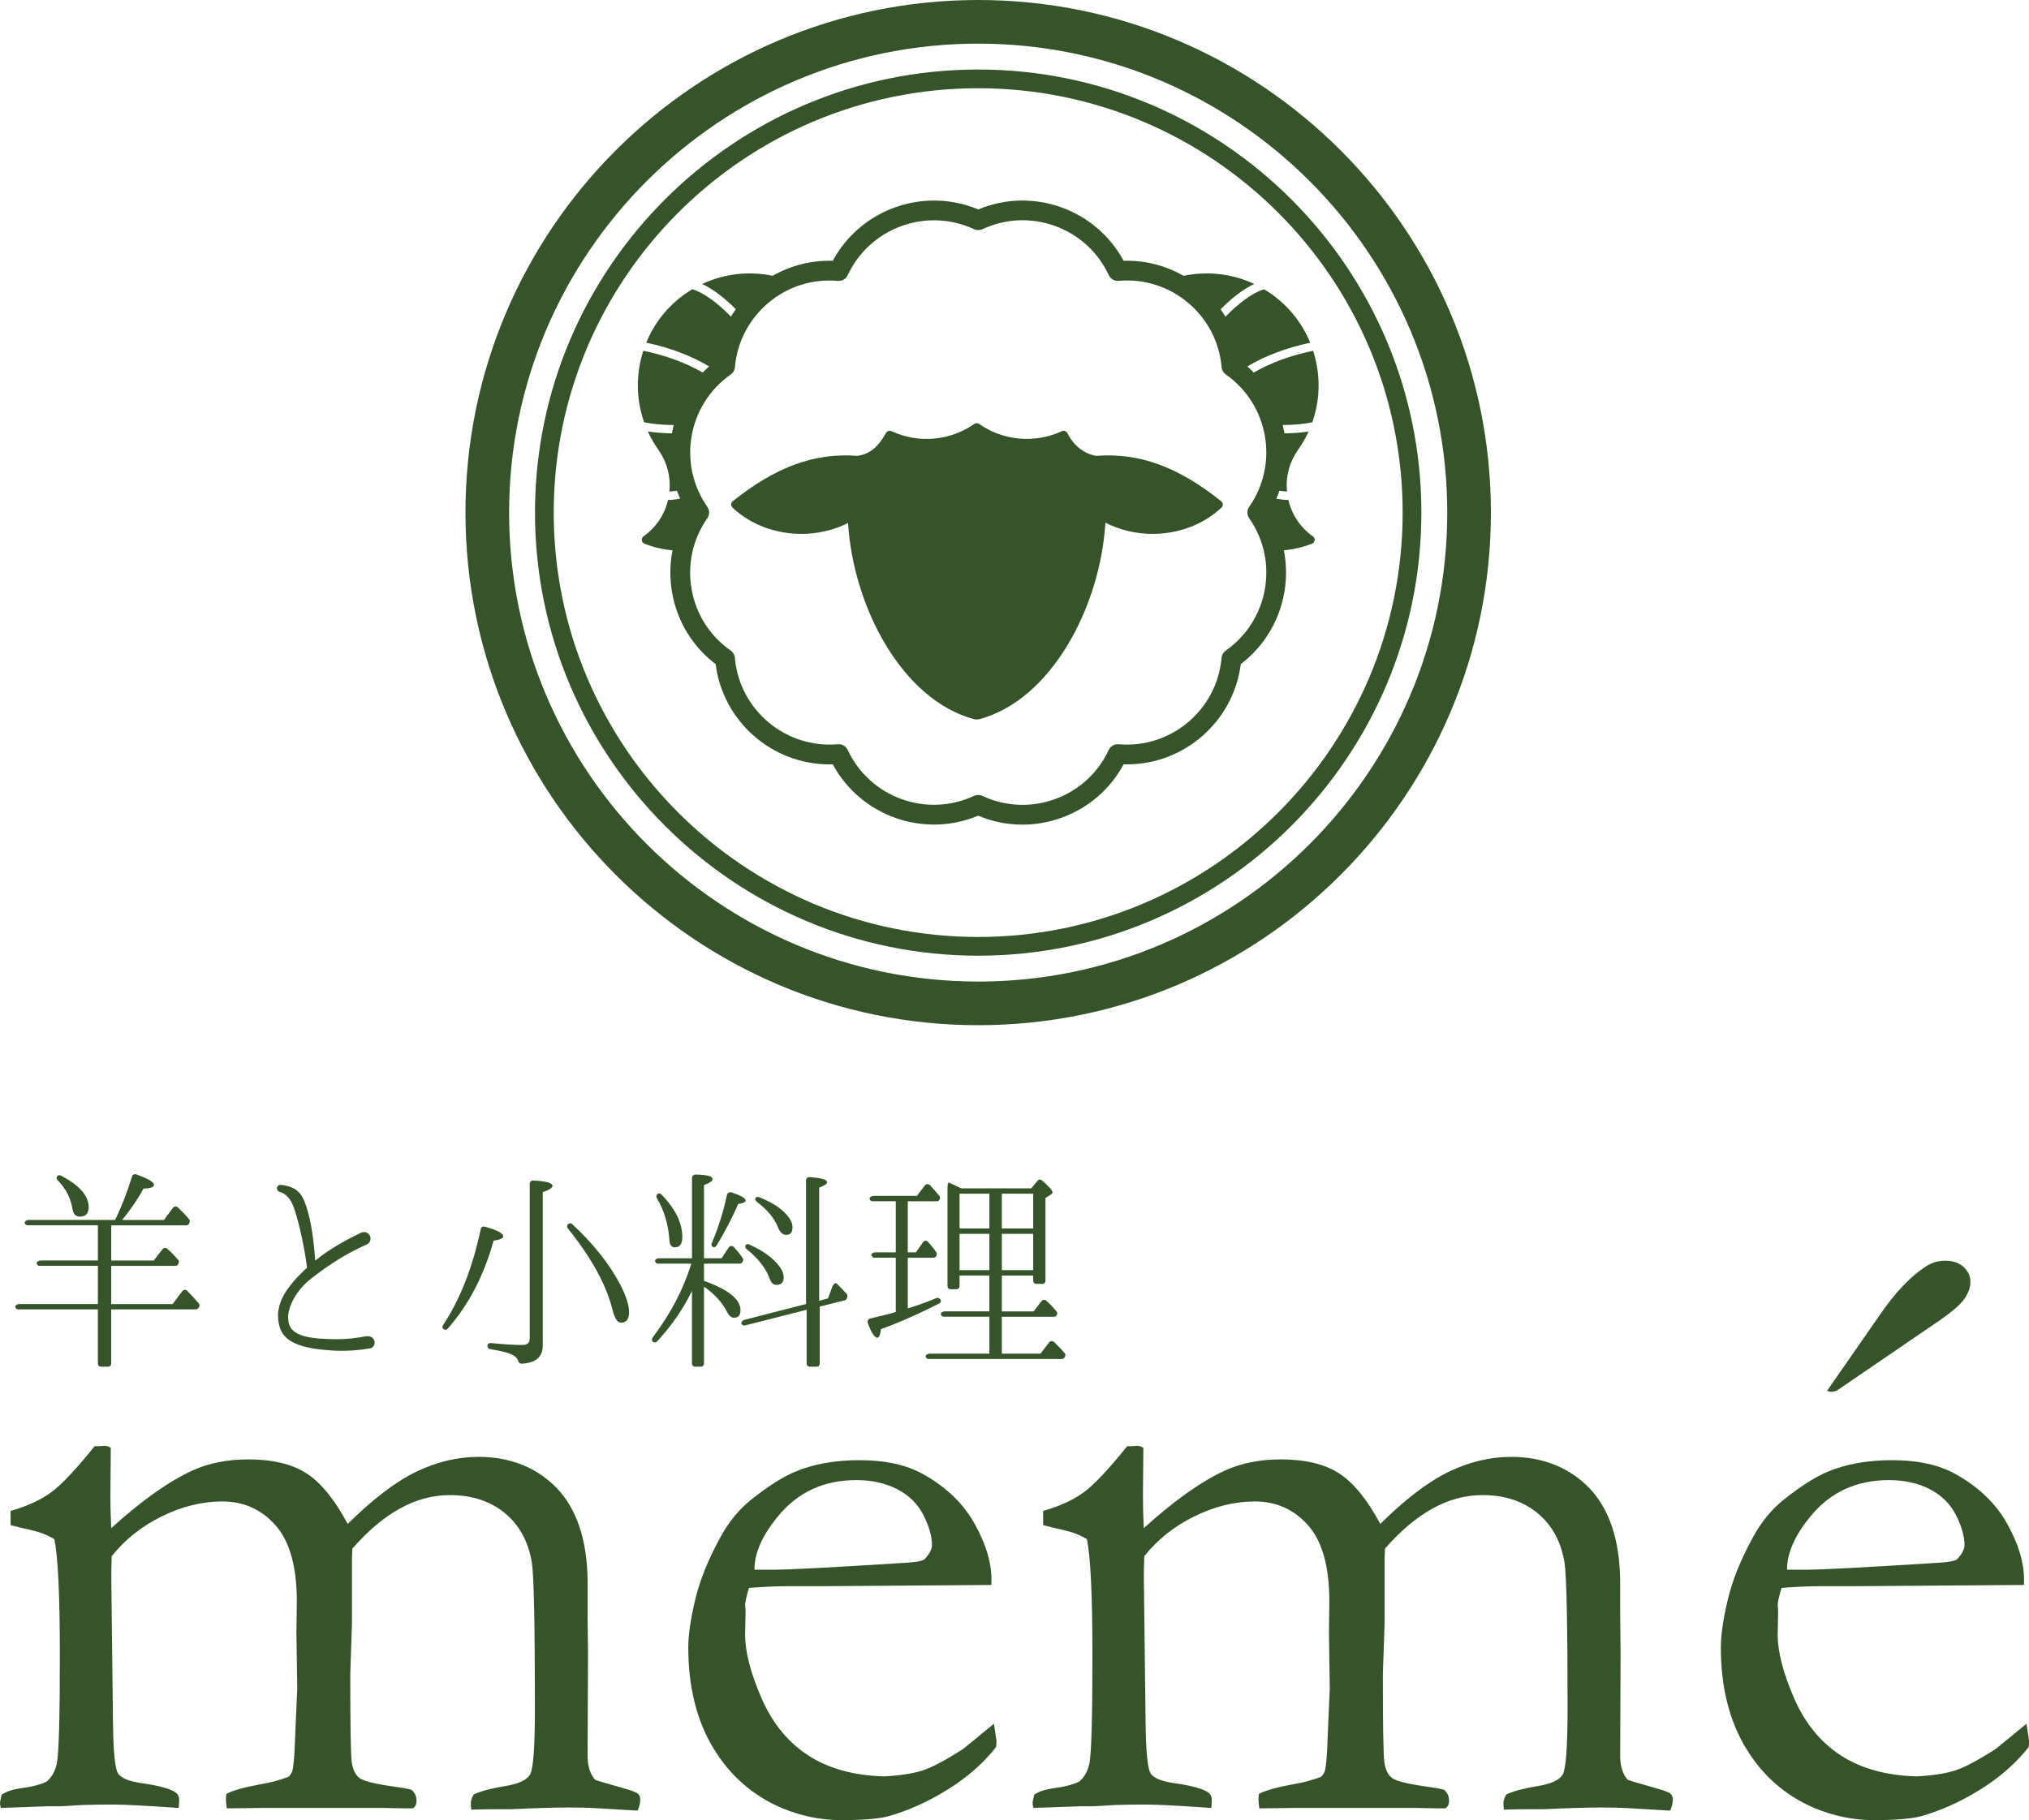
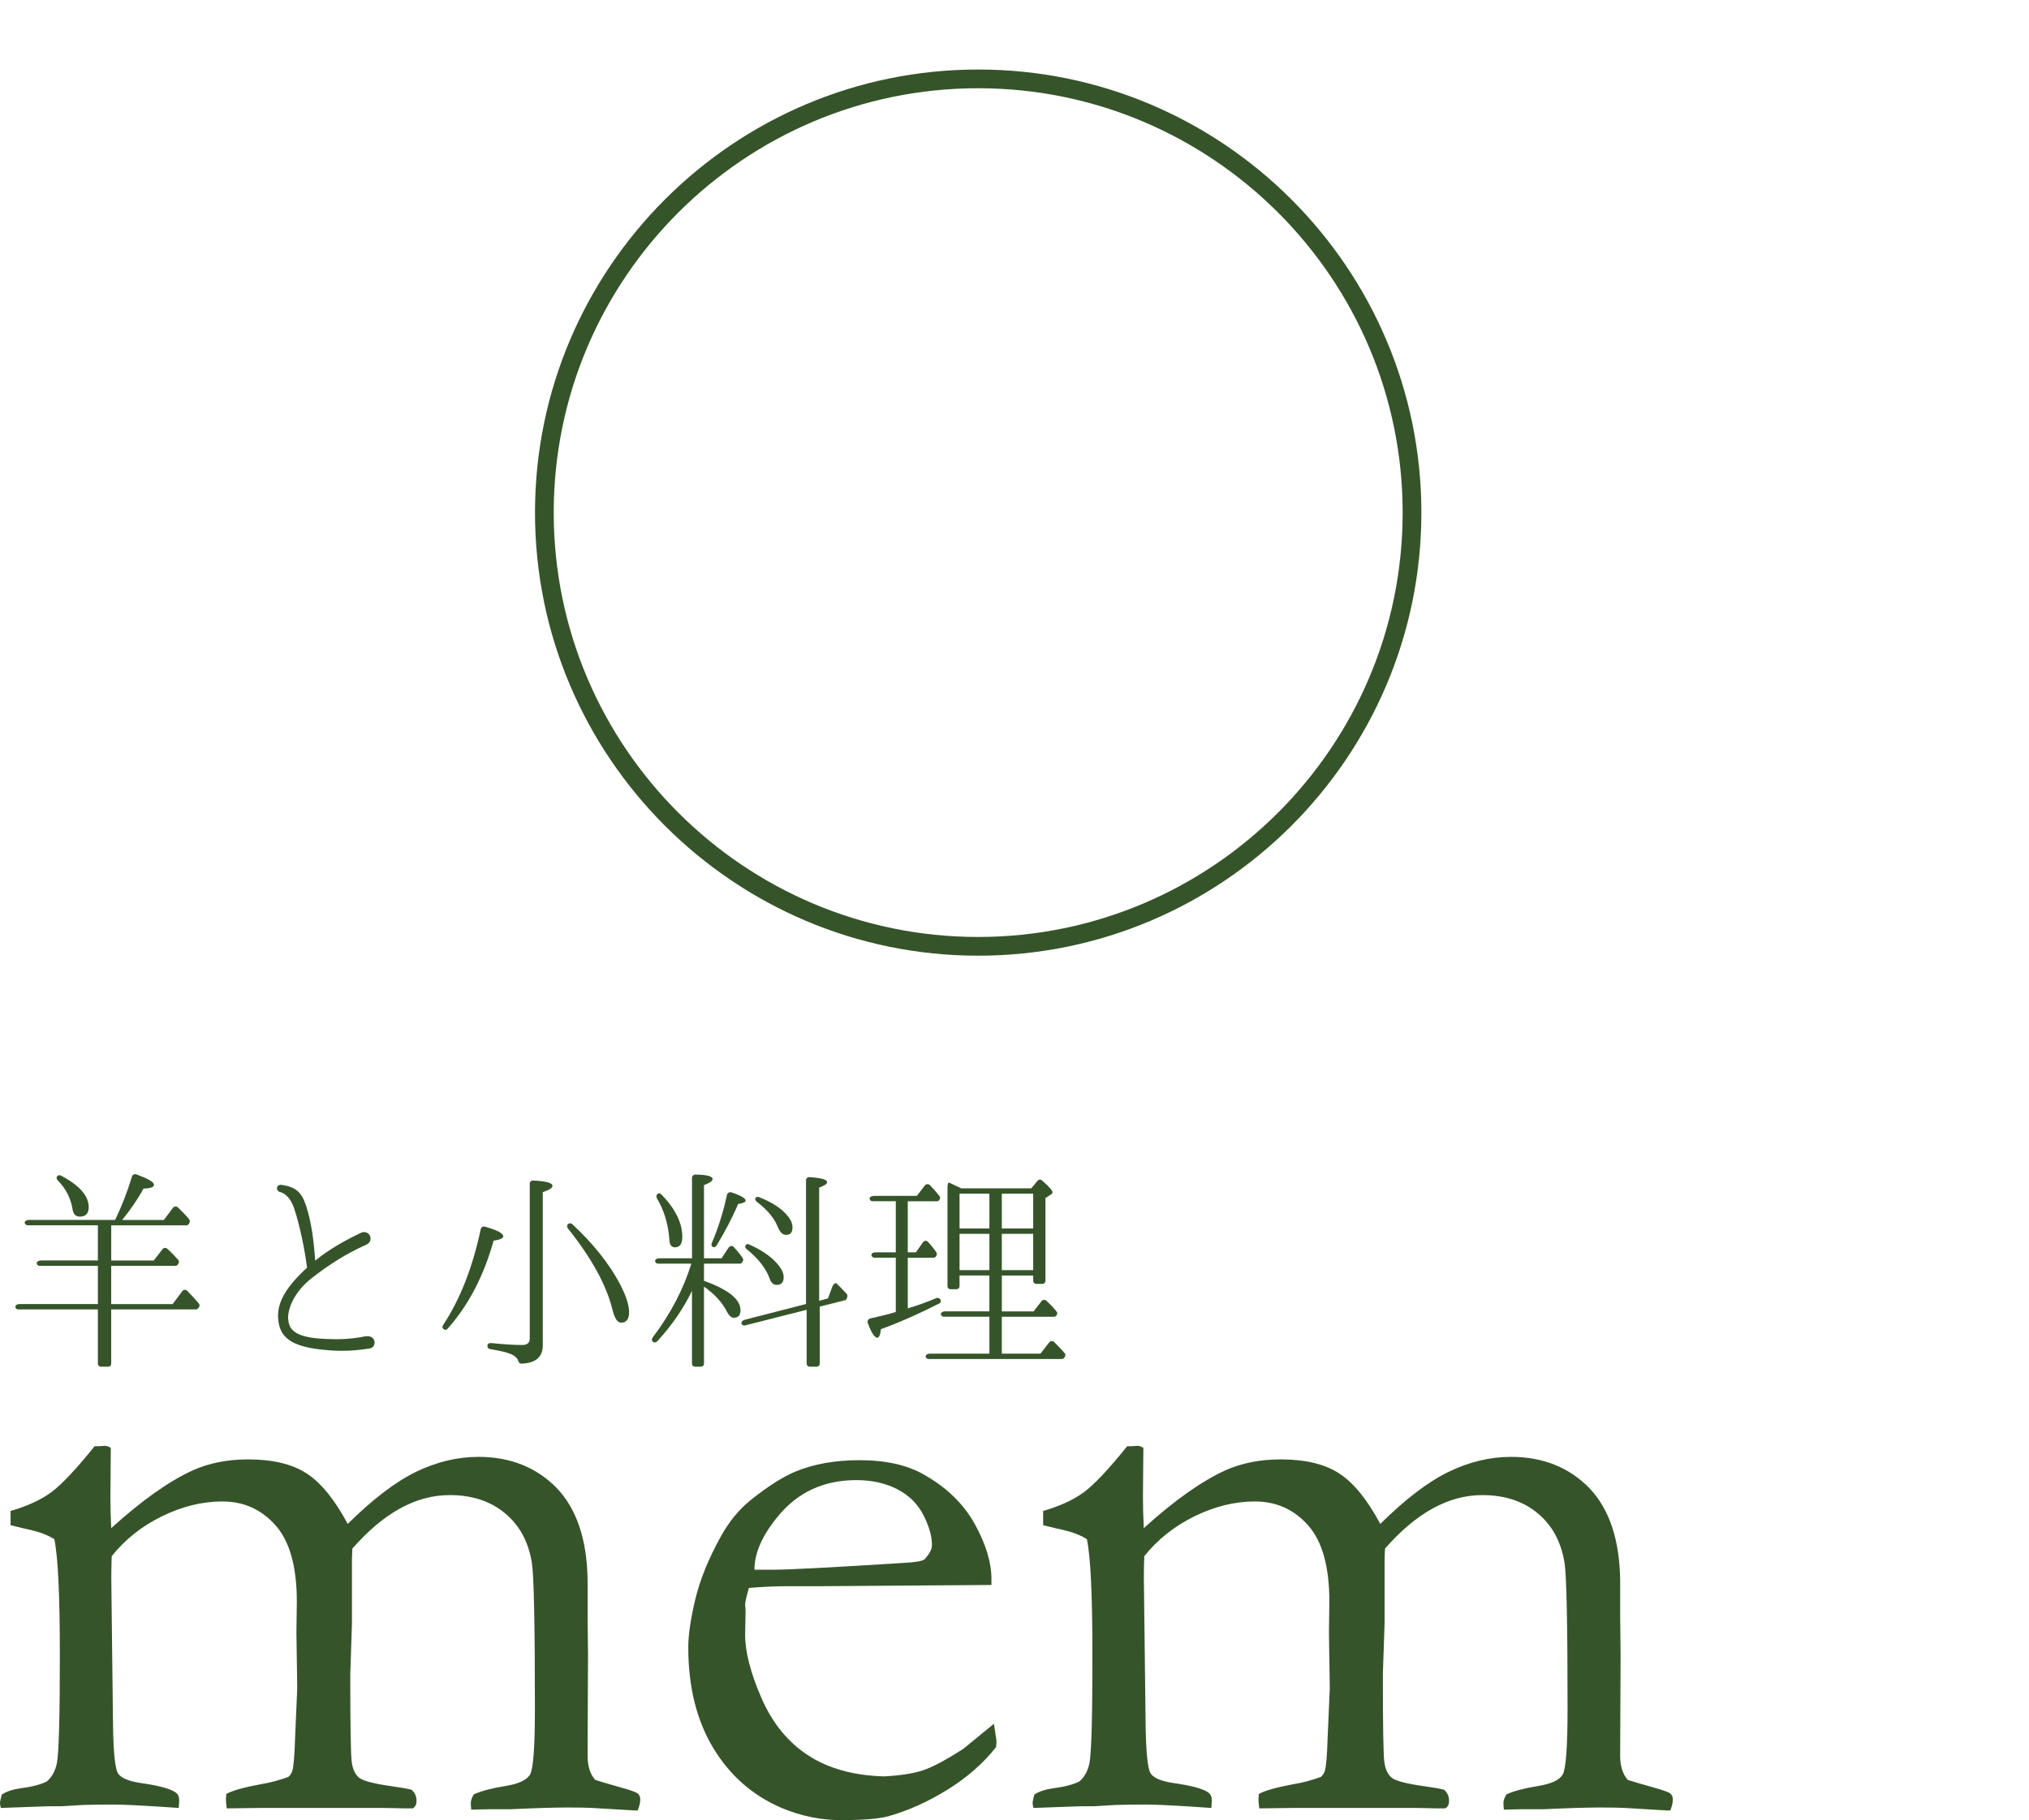
<svg xmlns="http://www.w3.org/2000/svg" viewBox="0 0 674.96 605.62">
  <defs>
    <style>.d{fill:#36542a;}</style>
  </defs>
  <g id="a" />
  <g id="b">
    <g id="c">
      <g>
        <path class="d" d="M65.93,435.32c-.21,.21-.43,.36-.79,.36h-28.15v18c0,.64-.43,1.07-1.07,1.07h-2.29c-.64,0-1.07-.43-1.07-1.07v-18H6.06c-.43,0-.79-.22-.93-.64-.21-.57,.43-1.14,1.36-1.14h26.07v-12.72H13.13c-.36,0-.71-.21-.86-.64-.29-.57,.43-1.14,1.43-1.14h18.86v-11.71H9.21c-.43,0-.71-.22-.93-.57-.29-.64,.43-1.21,1.36-1.21h28.65c2-4.07,3.93-8.93,5.64-14.5,.21-.64,.86-.86,1.5-.64,3.86,1.43,5.79,2.5,5.79,3.5,0,.72-1.14,1.14-3.5,1.22-1.79,3.36-4.14,6.79-7.07,10.43h13.86l3-4c.43-.57,1.22-.64,1.71-.14,1.43,1.43,2.71,2.64,3.71,3.93,.21,.29,.29,.64,.14,1l-.21,.5c-.21,.29-.5,.5-.86,.5h-25v11.71h14.14l2.93-3.79c.43-.5,1.14-.57,1.64-.07,1.22,1.07,2.43,2.36,3.57,3.64,.29,.28,.29,.71,.14,1.07l-.21,.43c-.21,.29-.5,.5-.86,.5h-21.36v12.72h20.43l3.21-4.29c.43-.57,1.21-.64,1.71-.07,1.29,1.29,2.57,2.71,3.79,4.14,.29,.36,.36,.79,.07,1.22l-.29,.43Zm-39.29-30.5c-1.43,0-2.21-.78-2.5-2.43-.57-3.64-2.21-6.93-5-9.71-.36-.36-.43-.93-.14-1.29,.29-.36,.79-.5,1.29-.22,6.14,3.21,9.22,6.72,9.22,10.5,0,2.07-1,3.14-2.86,3.14Z" />
        <path class="d" d="M122.99,448.67c-3.43,.57-6.43,.79-9.43,.79-2,0-4-.14-6.21-.36-11.22-1.14-14.07-4.64-14.72-9.43-.07-.57-.14-1.22-.14-1.86,0-3.86,1.79-8.21,7.36-13.79,.71-.78,1.5-1.5,2.29-2.21-.71-5.86-2.5-14.5-4.29-19.72-1.14-3.36-2.86-5-4.79-5.5-.57-.14-.93-.71-.93-1.21,0-.57,.43-1.14,1.22-1.14h.21c5.07,.64,6.93,2.79,8.29,7.07,1.71,5.21,2.5,11.07,3,18.14,4.72-3.79,9.5-6.5,15.14-9.22,.43-.21,.79-.28,1.14-.28,1.29,0,2.14,1.07,2.14,2.21,0,.72-.43,1.5-1.29,1.93-6.86,3.07-12.29,6.5-18.5,11.36-4.72,3.72-7.64,8.93-7.64,13.07,0,.22,0,.43,.07,.64,.21,3.21,2.36,5.57,10.21,6.22,2.14,.14,4,.22,5.57,.22,4.36,0,7.07-.43,10.07-1h.57c1.5,0,2.29,1.07,2.29,2.14,0,.86-.57,1.79-1.64,1.93Z" />
        <path class="d" d="M164.2,412.81c-3.29,11.79-8.36,21.5-15.29,29.29-.36,.43-.93,.5-1.36,.14-.43-.36-.5-.93-.14-1.36,5.71-8.64,9.86-19.36,12.5-31.86,.14-.72,.71-1.07,1.43-.86,4.07,1.14,6.07,2.21,6.07,3.21,0,.64-1.07,1.14-3.21,1.43Zm16.36-16.15v51.01c0,3.86-2.36,5.86-7.07,6.07-.57,0-.93-.36-1.07-.86-.29-1-1.21-1.86-2.71-2.43-1.21-.5-3.36-1-6.71-1.57-.5-.07-.86-.5-.86-1v-.14c0-.57,.57-.93,1.29-.86,4.14,.43,7.57,.64,10.29,.64,1.71,0,2.5-.72,2.5-2.21v-51.44c0-.64,.5-1.14,1.21-1.07,4.29,.22,6.36,.79,6.36,1.79,0,.64-1.07,1.36-3.21,2.07Zm26.07,43.43c-1.22,0-2.14-1.36-2.86-4.21-2-8.22-6.93-17.22-14.86-27.15-.36-.43-.36-1.07,.07-1.43,.36-.36,.93-.36,1.36,0,6.86,6.36,12.22,13,15.93,20,2,3.86,3,7,3,9.29s-.86,3.5-2.64,3.5Z" />
        <path class="d" d="M246.91,419.96c-.21,.36-.5,.5-.86,.5h-11.86v5.71c8.14,2.93,12.14,6.14,12.14,9.79,0,1.64-.71,2.5-2.21,2.5-.86,0-1.64-.72-2.29-2-1.57-3.07-4.07-5.86-7.64-8.36v25.57c0,.64-.43,1.07-1.07,1.07h-1.86c-.64,0-1.07-.43-1.07-1.07v-24.15c-2.86,5.93-6.71,11.5-11.57,16.79-.43,.43-1.07,.5-1.5,.07-.36-.36-.36-.86,0-1.36,5.93-7.86,10.22-16,12.86-24.57h-11.14c-.36,0-.71-.22-.86-.64-.29-.57,.43-1.14,1.43-1.14h10.79v-26.72c0-.64,.5-1.14,1.14-1.14,3.79,.07,5.71,.57,5.71,1.5,0,.64-.93,1.29-2.86,2v24.36h5.86l2.29-3.5c.5-.72,1.36-.79,1.86-.14,.93,1,1.93,2.21,2.86,3.57,.21,.29,.21,.72,.07,1l-.21,.36Zm-22.36-4.93c-1.14,0-1.79-.79-1.86-2.36-.36-5.21-1.71-9.86-4.22-14.07-.21-.43-.14-.93,.21-1.29s.93-.29,1.36,.14c4.64,4.79,6.93,9.43,6.93,14.14,0,2.29-.79,3.43-2.43,3.43Zm21-14.43c-1.93,4.57-4.36,9.14-7.14,13.79-.36,.57-.86,.72-1.29,.5-.43-.21-.57-.71-.36-1.21,2.29-5.36,3.93-10.72,5.07-16.15,.21-.64,.86-1,1.57-.78,3.07,1.07,4.64,1.93,4.64,2.71,0,.5-.86,.93-2.5,1.14Zm36.15,31.36c-.07,.36-.36,.64-.72,.71l-8.29,2.07v18.93c0,.64-.43,1.07-1.07,1.07h-2.21c-.64,0-1.07-.43-1.07-1.07v-17.86l-20.57,5.22c-.43,.07-.79-.07-1-.43-.43-.5,.14-1.29,1.07-1.5l20.29-5.21v-41.15c0-.64,.5-1.14,1.22-1.07,3.86,.28,5.79,.78,5.79,1.71,0,.57-.93,1.14-2.64,1.79v37.65l2.93-.79,1.43-3.86c.36-.93,1.07-1.5,1.5-1.07,1.21,1.22,2.36,2.36,3.36,3.5,.14,.21,.21,.5,.14,.86l-.14,.5Zm-23.36-4.43c-1,0-1.79-.64-2.21-1.86-1.22-3.5-3.79-6.86-7.79-10.07-.43-.36-.57-.86-.29-1.29,.21-.36,.72-.5,1.22-.21,4,1.79,6.93,3.79,9,6.07,1.64,1.79,2.43,3.36,2.43,4.79,0,1.71-.79,2.57-2.36,2.57Zm3.22-16.64c-1.22,0-2.07-.86-2.79-2.57-1.14-2.93-3.5-5.79-7-8.43-.5-.43-.71-.93-.43-1.29,.21-.36,.64-.43,1.14-.29,3.71,1.5,6.5,3.14,8.36,5,1.86,1.79,2.79,3.43,2.79,5,0,1.71-.64,2.57-2.07,2.57Z" />
        <path class="d" d="M312.34,433.75c-7.29,3.71-13.72,6.5-19.29,8.5-.21,1.93-.64,2.86-1.21,2.86-.86,0-2-1.64-3.14-4.86-.29-.72,.14-1.43,.86-1.57,3.07-.71,5.93-1.36,8.43-2.14v-18.07h-7.14c-.43,0-.79-.28-.93-.71-.21-.57,.43-1.07,1.36-1.07h6.71v-17h-7.79c-.36,0-.71-.21-.86-.64-.29-.57,.43-1.14,1.43-1.14h14.22l2.64-3.43c.43-.57,1.21-.64,1.71-.14,1,1,2.07,2.21,3.14,3.57,.29,.29,.29,.72,.14,1.07l-.14,.29c-.21,.29-.5,.43-.79,.43h-9.71v17h2.71l2.29-3.29c.43-.64,1.21-.79,1.79-.14,.86,.93,1.79,2.07,2.71,3.43,.21,.29,.21,.72,.07,1l-.14,.29c-.21,.29-.5,.5-.86,.5h-8.57v16.86c3.5-1.07,6.64-2.21,9.5-3.43,.57-.22,1.14,.07,1.43,.57,.21,.5,0,1.07-.57,1.29Zm41.79,17.93c-.22,.28-.5,.5-.86,.5h-44.43c-.36,0-.71-.22-.86-.64-.29-.57,.43-1.14,1.43-1.14h19.72v-12.29h-15.22c-.36,0-.71-.21-.86-.64-.29-.57,.43-1.14,1.43-1.14h14.64v-11.93h-9.93v3.5c0,.64-.43,1.07-1.07,1.07h-1.86c-.64,0-1.07-.43-1.07-1.07v-32.57c0-.93,.14-1.71,.36-1.86h.14c.14,.07,.21,.14,.29,.14,1.5,.71,2.79,1.29,3.79,1.79h23.29l2.07-2.5c.43-.5,1.07-.57,1.57-.07,2.29,2,3.43,3.29,3.43,3.86,0,.29-.21,.57-.57,.79l-1.79,1.14v27.5c0,.64-.43,1.07-1.07,1.07h-1.93c-.64,0-1.07-.43-1.07-1.07v-1.71h-10.43v11.93h10.57l2.64-3.43c.43-.5,1.14-.57,1.64-.07,1.21,1.07,2.36,2.29,3.36,3.57,.29,.29,.29,.72,.07,1.07l-.07,.14c-.21,.36-.5,.5-.86,.5h-17.36v12.29h12.86l2.86-3.71c.43-.57,1.21-.64,1.71-.14,1.21,1.21,2.43,2.43,3.5,3.71,.29,.28,.29,.71,.07,1.07l-.14,.36Zm-25-42.93v-11.57h-9.93v11.57h9.93Zm0,13.86v-12.07h-9.93v12.07h9.93Zm14.57-13.86v-11.57h-10.43v11.57h10.43Zm0,13.86v-12.07h-10.43v12.07h10.43Z" />
      </g>
      <g>
        <path class="d" d="M.56,597.15c1.51-1.04,3.58-1.74,6.21-2.12,3.76-.47,6.68-1.22,8.76-2.26,1.7-1.41,2.83-3.44,3.39-6.07,.66-3.39,.99-15.3,.99-35.73s-.61-33-1.84-38.84c-2.07-1.32-4.76-2.35-8.05-3.11-1.04-.19-3.2-.71-6.5-1.55v-4.73c5.58-1.61,10.09-3.68,13.55-6.23,3.45-2.55,8.25-7.65,14.4-15.3h.85c.57,0,1.47-.05,2.7-.14,.76,.1,1.37,.33,1.84,.71l-.14,16.1c0,3.3,.09,6.83,.28,10.59,10.06-9.13,19.08-15.54,27.07-19.21,5.45-2.45,11.61-3.67,18.47-3.67,8.18,0,14.66,1.55,19.45,4.66,4.79,3.11,9.35,8.71,13.68,16.81,8.38-8.28,15.98-14.07,22.81-17.37,6.83-3.29,13.72-4.94,20.69-4.94,10.54,0,19.21,3.44,25.99,10.32,6.68,6.98,10.12,17.21,10.31,30.69v11.74l.14,12.87-.14,33.09c-.1,3.87,.75,6.79,2.54,8.77,.75,.28,3.62,1.13,8.62,2.55,3.11,.85,4.94,1.51,5.51,1.98,.56,.47,.85,1.13,.85,1.98,0,1.04-.28,2.26-.85,3.67h-.99l-14.23-.85c-1.69-.09-4.37-.14-8.03-.14-4.51,0-10.8,.19-18.88,.57h-7.19c-1.03,0-3.05,.05-6.06,.14-.1-.85-.14-1.6-.14-2.26,0-.75,.33-1.7,.99-2.83,2.54-1.13,6.02-2.05,10.45-2.76,4.42-.71,7.18-1.98,8.26-3.82,1.08-1.84,1.62-9.17,1.62-21.99,0-27.81-.33-43.94-.99-48.37-1.13-7.07-4.13-12.61-8.99-16.62-4.86-4.01-10.97-6.01-18.33-6.01-5.66,0-11.18,1.48-16.56,4.45-5.38,2.97-10.66,7.41-15.85,13.35l-.14,3.39v21.61l-.56,16.81c0,17.14,.16,26.88,.49,29.24,.33,2.35,1.13,4.07,2.4,5.15,1.27,1.08,4.97,2.05,11.09,2.9,2.73,.38,4.85,.75,6.36,1.13,1.13,.94,1.7,2.17,1.7,3.67,0,1.23-.42,2.07-1.27,2.54h-2.4l-7.06-.14h-41.1l-11.3,.14c-.19-1.41-.28-2.45-.28-3.11l.14-1.7c2.07-1.13,5.93-2.21,11.58-3.25,2.92-.47,5.93-1.27,9.04-2.4,.56-.47,.99-1.08,1.27-1.84,.47-1.32,.8-5.08,.99-11.3l.71-16.38-.28-18.5,.14-10.31c0-11.58-2.35-20.03-7.05-25.35-4.7-5.32-10.61-7.98-17.75-7.98-6.67,0-13.36,1.65-20.08,4.94-6.72,3.3-12.28,7.72-16.7,13.28-.09,2.64-.14,5.04-.14,7.2l.56,47.46c.09,10.36,.68,16.27,1.76,17.73,1.08,1.46,3.51,2.47,7.27,3.04,6.02,.85,9.93,1.88,11.72,3.11,.85,.57,1.27,1.41,1.27,2.54,0,.76-.05,1.65-.14,2.68-10.76-.75-17.98-1.13-21.66-1.13s-7.17,.05-10.19,.14l-7.08,.42h-4.39l-15.86,.57c-.19-.66-.28-1.2-.28-1.63s.19-1.33,.56-2.74Z" />
        <path class="d" d="M329.79,527.37l-56.64,.41h-10.73c-4.33-.01-8.76,.19-13.28,.58-.85,2.83-1.27,4.76-1.27,5.79l.14,1.41v1.41l-.14,6.92c0,5.74,1.81,12.78,5.44,21.11,3.62,8.33,8.8,14.69,15.54,19.07,6.73,4.38,15.13,6.71,25.21,6.99,5.37-.28,9.65-.94,12.85-1.98,3.2-1.03,7.72-3.44,13.56-7.2l10.17-8.33,.85,5.65c0,.66-.05,1.37-.14,2.12-4.24,5.37-9.6,10.08-16.1,14.12-6.5,4.05-13.09,7.01-19.77,8.9-3.2,.85-8.47,1.27-15.82,1.27-6.69,0-13.28-1.37-19.77-4.1-9.6-4.14-17.16-10.81-22.67-19.98-5.51-9.18-8.26-20.31-8.26-33.4,0-4.14,.78-9.46,2.33-15.96,1.55-6.5,4.35-13.42,8.4-20.76,2.73-4.99,6.07-9.09,10.03-12.29,5.65-4.52,10.59-7.67,14.83-9.46,6.12-2.54,13.23-3.81,21.33-3.81,8.76,0,15.91,1.6,21.47,4.8,7.53,4.24,13.16,9.7,16.88,16.38,3.72,6.69,5.58,12.81,5.58,18.36v1.98Zm-78.81-5.08h6.64c4.8,0,19.11-.75,42.94-2.26,3.77-.19,6.07-.57,6.92-1.13,1.69-1.79,2.54-3.39,2.54-4.8,0-2.92-.94-6.24-2.83-9.96-1.88-3.72-4.78-6.59-8.69-8.62-3.91-2.02-8.45-3.04-13.63-3.04-10.92,0-19.68,4.1-26.27,12.29-5.09,6.22-7.63,12.05-7.63,17.51Z" />
        <path class="d" d="M344.05,597.15c1.51-1.04,3.58-1.74,6.21-2.12,3.76-.47,6.69-1.22,8.76-2.26,1.7-1.41,2.83-3.44,3.39-6.07,.66-3.39,.99-15.3,.99-35.73s-.61-33-1.84-38.84c-2.07-1.32-4.76-2.35-8.05-3.11-1.04-.19-3.2-.71-6.5-1.55v-4.73c5.58-1.61,10.09-3.68,13.55-6.23,3.45-2.55,8.25-7.65,14.4-15.3h.85c.57,0,1.47-.05,2.7-.14,.76,.1,1.37,.33,1.84,.71l-.14,16.1c0,3.3,.09,6.83,.28,10.59,10.06-9.13,19.08-15.54,27.07-19.21,5.45-2.45,11.61-3.67,18.47-3.67,8.18,0,14.66,1.55,19.45,4.66,4.79,3.11,9.35,8.71,13.68,16.81,8.38-8.28,15.98-14.07,22.81-17.37,6.82-3.29,13.72-4.94,20.69-4.94,10.55,0,19.21,3.44,25.99,10.32,6.69,6.98,10.12,17.21,10.31,30.69v11.74l.14,12.87-.14,33.09c-.1,3.87,.75,6.79,2.54,8.77,.75,.28,3.63,1.13,8.62,2.55,3.11,.85,4.94,1.51,5.51,1.98,.57,.47,.85,1.13,.85,1.98,0,1.04-.28,2.26-.84,3.67h-.99l-14.23-.85c-1.69-.09-4.37-.14-8.03-.14-4.51,0-10.8,.19-18.88,.57h-7.18c-1.03,0-3.05,.05-6.06,.14-.09-.85-.14-1.6-.14-2.26,0-.75,.33-1.7,.99-2.83,2.54-1.13,6.03-2.05,10.45-2.76,4.43-.71,7.18-1.98,8.26-3.82s1.63-9.17,1.63-21.99c0-27.81-.33-43.94-.99-48.37-1.13-7.07-4.13-12.61-8.99-16.62-4.86-4.01-10.97-6.01-18.33-6.01-5.66,0-11.19,1.48-16.57,4.45-5.38,2.97-10.66,7.41-15.85,13.35l-.14,3.39v21.61l-.57,16.81c0,17.14,.16,26.88,.49,29.24,.33,2.35,1.13,4.07,2.4,5.15,1.27,1.08,4.96,2.05,11.09,2.9,2.73,.38,4.85,.75,6.35,1.13,1.13,.94,1.69,2.17,1.69,3.67,0,1.23-.42,2.07-1.27,2.54h-2.4l-7.06-.14h-41.1l-11.3,.14c-.19-1.41-.28-2.45-.28-3.11l.14-1.7c2.07-1.13,5.93-2.21,11.58-3.25,2.92-.47,5.93-1.27,9.04-2.4,.57-.47,.99-1.08,1.27-1.84,.47-1.32,.8-5.08,.99-11.3l.71-16.38-.28-18.5,.14-10.31c0-11.58-2.35-20.03-7.04-25.35-4.7-5.32-10.62-7.98-17.75-7.98-6.67,0-13.36,1.65-20.08,4.94-6.72,3.3-12.28,7.72-16.7,13.28-.1,2.64-.14,5.04-.14,7.2l.57,47.46c.09,10.36,.68,16.27,1.76,17.73,1.08,1.46,3.51,2.47,7.27,3.04,6.03,.85,9.93,1.88,11.72,3.11,.85,.57,1.27,1.41,1.27,2.54,0,.76-.05,1.65-.14,2.68-10.76-.75-17.98-1.13-21.66-1.13s-7.17,.05-10.19,.14l-7.08,.42h-4.39l-15.86,.57c-.19-.66-.28-1.2-.28-1.63s.19-1.33,.56-2.74Z" />
-         <path class="d" d="M673.27,527.37l-56.64,.41h-10.73c-4.33-.01-8.76,.19-13.27,.58-.85,2.83-1.27,4.76-1.27,5.79l.14,1.41v1.41l-.14,6.92c0,5.74,1.81,12.78,5.44,21.11,3.62,8.33,8.8,14.69,15.54,19.07,6.73,4.38,15.13,6.71,25.21,6.99,5.37-.28,9.65-.94,12.85-1.98,3.2-1.03,7.72-3.44,13.56-7.2l10.17-8.33,.85,5.65c0,.66-.05,1.37-.14,2.12-4.24,5.37-9.6,10.08-16.1,14.12-6.5,4.05-13.09,7.01-19.77,8.9-3.2,.85-8.47,1.27-15.82,1.27-6.69,0-13.28-1.37-19.77-4.1-9.6-4.14-17.16-10.81-22.67-19.98-5.51-9.18-8.26-20.31-8.26-33.4,0-4.14,.78-9.46,2.33-15.96,1.55-6.5,4.35-13.42,8.4-20.76,2.73-4.99,6.07-9.09,10.03-12.29,5.65-4.52,10.59-7.67,14.83-9.46,6.12-2.54,13.23-3.81,21.33-3.81,8.76,0,15.91,1.6,21.47,4.8,7.53,4.24,13.16,9.7,16.88,16.38,3.72,6.69,5.58,12.81,5.58,18.36v1.98Zm-78.81-5.08h6.64c4.8,0,19.11-.75,42.94-2.26,3.76-.19,6.07-.57,6.92-1.13,1.7-1.79,2.54-3.39,2.54-4.8,0-2.92-.94-6.24-2.82-9.96-1.89-3.72-4.78-6.59-8.69-8.62-3.91-2.02-8.45-3.04-13.63-3.04-10.92,0-19.68,4.1-26.27,12.29-5.08,6.22-7.63,12.05-7.63,17.51Zm13.28-59.46l17.51-25.2c5.08-7.41,10.12-12.76,15.11-16.05,2.07-1.41,4.33-2.11,6.78-2.11s4.56,.7,6.07,2.11c1.51,1.41,2.26,3.05,2.26,4.93s-.66,3.66-1.98,5.63c-1.32,1.97-4.47,4.64-9.46,8.02l-33.19,22.67-1.55,.28-1.55-.28Z" />
      </g>
-       <path class="d" d="M325.4,0c-94.05,0-170.56,76.51-170.56,170.56s76.51,170.56,170.56,170.56,170.56-76.51,170.56-170.56S419.45,0,325.4,0Zm0,326.59c-86.04,0-156.04-70-156.04-156.04S239.36,14.52,325.4,14.52s156.04,70,156.04,156.04-70,156.04-156.04,156.04Z" />
      <path class="d" d="M325.4,23.13c-81.29,0-147.43,66.14-147.43,147.43s66.14,147.43,147.43,147.43,147.43-66.14,147.43-147.43S406.69,23.13,325.4,23.13Zm0,288.63c-77.86,0-141.2-63.34-141.2-141.2S247.54,29.36,325.4,29.36s141.2,63.34,141.2,141.2-63.34,141.2-141.2,141.2Z" />
-       <path class="d" d="M436.73,178.46c-4.15-2.93-6.99-7.2-8.14-12.1-1.16,0-2.53-.16-4.02-.42,.39-.88,.73-1.76,1.05-2.66,.91,.14,1.75,.23,2.5,.26-.47-4.91,.8-9.78,3.68-13.85,1.38-1.94,2.54-3.99,3.51-6.11-2.4,.37-5.15,.56-8.04,.62-.16-.93-.35-1.85-.57-2.77,3.59-.04,7.01-.32,9.85-.92,2.08-5.91,2.64-12.27,1.55-18.61-.3-1.78-.74-3.51-1.28-5.19-7.48,1.55-14.03,3.96-19.76,7.25-.68-.7-1.39-1.38-2.13-2.03,6.06-3.59,12.99-6.21,20.91-7.9-2.65-6.48-7.08-12.1-12.94-16.24-.78-.55-1.57-1.05-2.38-1.54-.03,.01-.06,.03-.09,.04-3.64,1.02-8.52,4.68-12.77,9.09-.51-.85-1.05-1.67-1.62-2.47,3.6-3.66,7.62-6.77,11.19-8.42-7.47-3.51-15.73-4.34-23.49-2.72-5.6-3.2-12.05-5.02-18.86-5.02-.37,0-.73,0-1.1,.02-9.29-17.21-30.27-24.67-48.37-17.08-18.1-7.59-39.09-.13-48.37,17.08-7.07-.2-13.94,1.53-20,4.99-7.75-1.61-15.99-.78-23.45,2.73,3.57,1.65,7.58,4.75,11.18,8.4-.57,.8-1.11,1.63-1.62,2.47-4.25-4.41-9.12-8.06-12.76-9.08-.03,0-.06-.02-.09-.04-.8,.48-1.6,.99-2.38,1.54-5.86,4.14-10.29,9.76-12.94,16.24,7.92,1.68,14.85,4.3,20.91,7.9-.74,.65-1.45,1.33-2.13,2.03-5.74-3.29-12.28-5.69-19.76-7.25-.54,1.69-.97,3.42-1.28,5.19-1.09,6.34-.53,12.71,1.55,18.61,2.84,.6,6.26,.89,9.85,.92-.22,.92-.41,1.84-.57,2.77-2.9-.05-5.65-.25-8.04-.62,.97,2.12,2.14,4.17,3.51,6.11,2.88,4.07,4.15,8.93,3.68,13.85,.75-.02,1.59-.12,2.5-.26,.32,.89,.66,1.78,1.05,2.66-1.49,.26-2.86,.42-4.02,.42-1.15,4.9-4,9.16-8.14,12.1-.42,.3-.65,.81-.59,1.32,.06,.52,.4,.96,.89,1.14,3.04,1.18,6.17,1.91,9.33,2.2-.91,4.59-.97,9.35-.14,14.09,1.68,9.55,6.81,17.94,14.48,23.77,2.43,19.11,18.8,33.37,37.87,33.37,.37,0,.73,0,1.1-.02,9.29,17.21,30.27,24.67,48.37,17.08,4.73,1.99,9.73,2.98,14.74,2.98,4.41,0,8.83-.77,13.09-2.33,8.88-3.23,16.1-9.49,20.55-17.74,.37,.01,.73,.02,1.1,.02,19.08,0,35.44-14.26,37.88-33.37,11.91-9.06,17.07-23.93,14.32-37.86,3.17-.28,6.31-1.01,9.36-2.2,.48-.19,.83-.63,.89-1.14,.06-.52-.16-1.02-.59-1.32Zm-28.98,38.02c-.8,.56-1.31,1.44-1.39,2.41-1.52,17.37-16.88,30.26-34.26,28.75-1.38-.12-2.69,.63-3.27,1.89-3.57,7.66-9.91,13.46-17.85,16.35-7.94,2.89-16.53,2.51-24.18-1.06-.44-.21-.92-.31-1.39-.31s-.95,.1-1.39,.31c-15.8,7.37-34.66,.51-42.03-15.3-.58-1.25-1.89-2.01-3.27-1.89-17.38,1.51-32.74-11.38-34.26-28.75-.08-.97-.59-1.85-1.39-2.41-6.92-4.85-11.54-12.09-13-20.41-1.47-8.32,.39-16.71,5.24-23.63,.79-1.13,.79-2.64,0-3.78-10-14.28-6.52-34.04,7.77-44.04,.8-.56,1.31-1.44,1.39-2.41,.74-8.41,4.71-16.04,11.18-21.47,6.47-5.43,14.66-8.01,23.08-7.28,1.38,.14,2.69-.63,3.27-1.89,7.37-15.81,26.22-22.67,42.03-15.3,.88,.41,1.9,.41,2.78,0,7.66-3.57,16.24-3.94,24.18-1.06,7.94,2.89,14.28,8.7,17.85,16.35,.59,1.25,1.89,2.02,3.27,1.89,8.42-.73,16.61,1.85,23.09,7.28,6.47,5.43,10.44,13.05,11.18,21.47,.08,.97,.59,1.85,1.39,2.41,14.28,10,17.77,29.76,7.77,44.04-.79,1.13-.79,2.64,0,3.78,10,14.28,6.52,34.04-7.77,44.04Z" />
-       <path class="d" d="M406.24,166.77c-14.47-11.54-27.31-16.19-41.62-15.09-4.12-.76-7.5-3.44-9.53-7.55-.34-.69-1.17-.98-1.86-.66-8.93,4.15-19.47,3.22-27.52-2.41-.49-.34-1.13-.34-1.62,0-8.05,5.64-18.59,6.56-27.52,2.41-.67-.31-1.47-.05-1.83,.59-2.68,4.8-5.44,7.01-9.5,7.61-14.26-1.07-27.07,3.6-41.49,15.1-.32,.26-.51,.64-.53,1.05-.02,.41,.15,.8,.45,1.08,6.19,5.81,14.54,8.74,22.9,8.74,5.36,0,10.73-1.2,15.54-3.62,1.73,27.94,17.97,58.86,41.96,65.29,.12,.03,.24,.05,.37,.05h.94c.12,0,.25-.02,.37-.05,24.02-6.44,40.27-37.42,41.97-65.39,4.85,2.48,10.29,3.72,15.71,3.72,8.36,0,16.71-2.93,22.9-8.74,.3-.28,.46-.68,.44-1.09-.02-.41-.21-.79-.53-1.05Z" />
    </g>
  </g>
</svg>